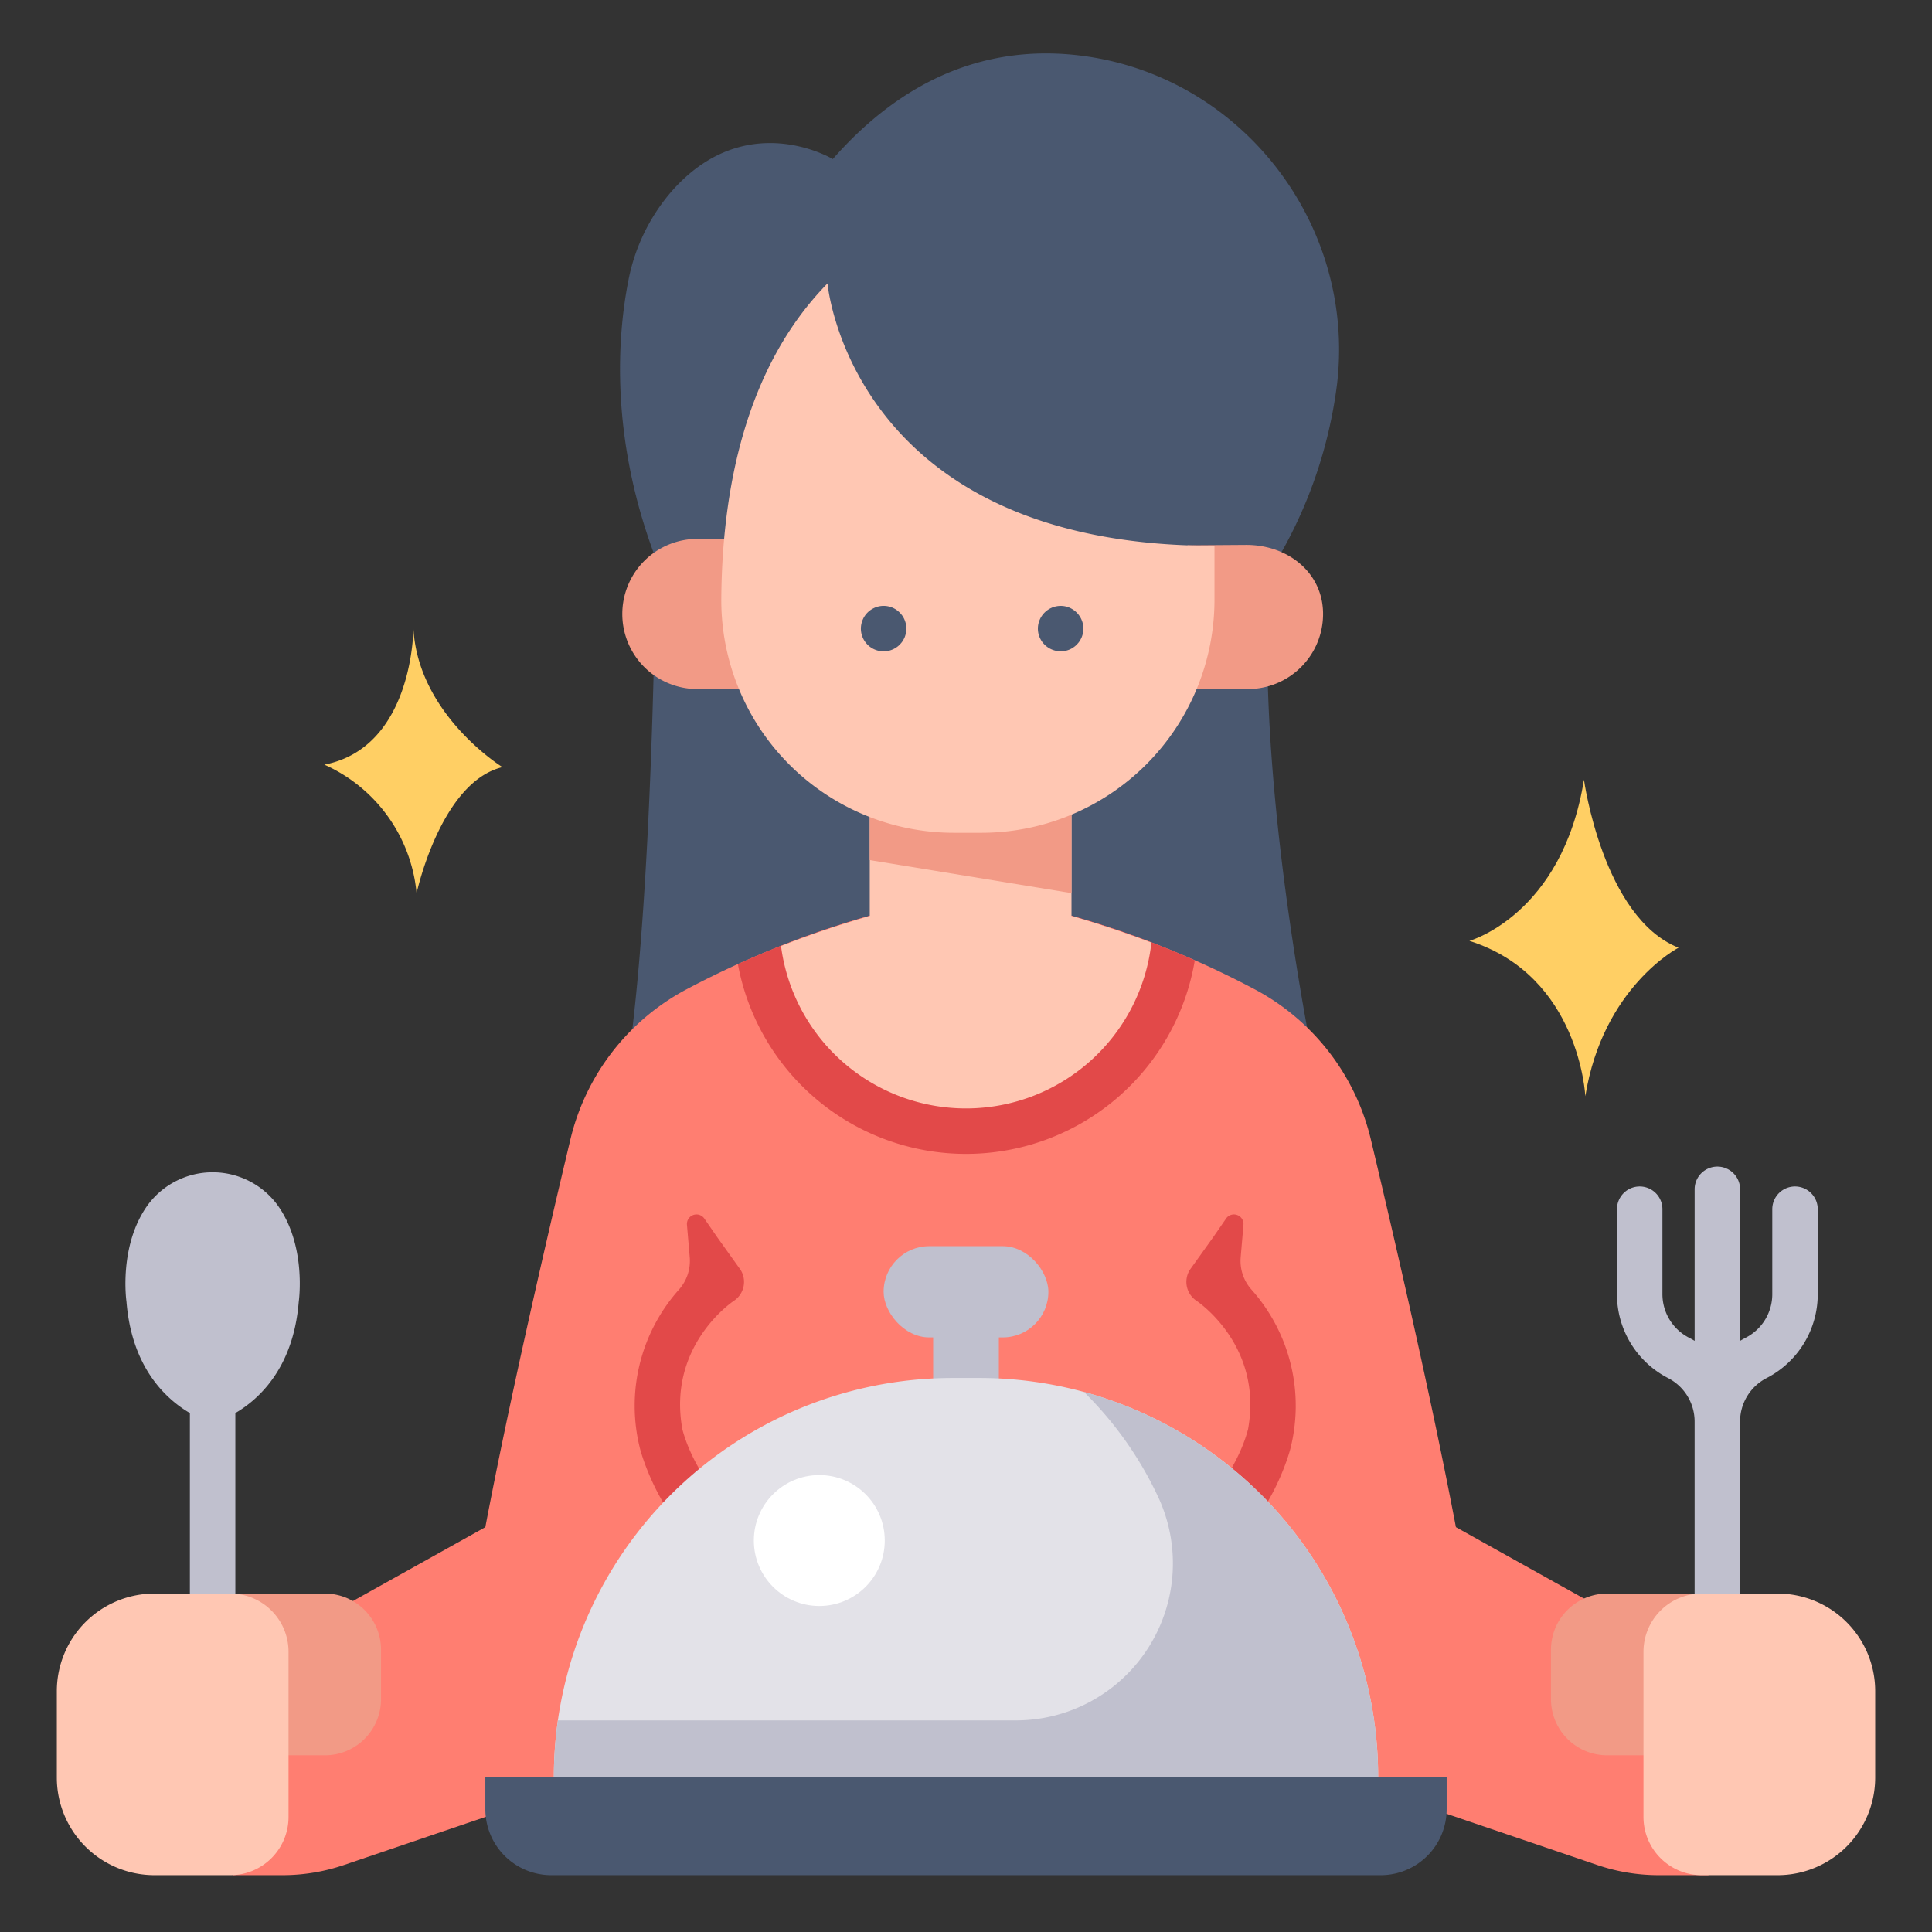
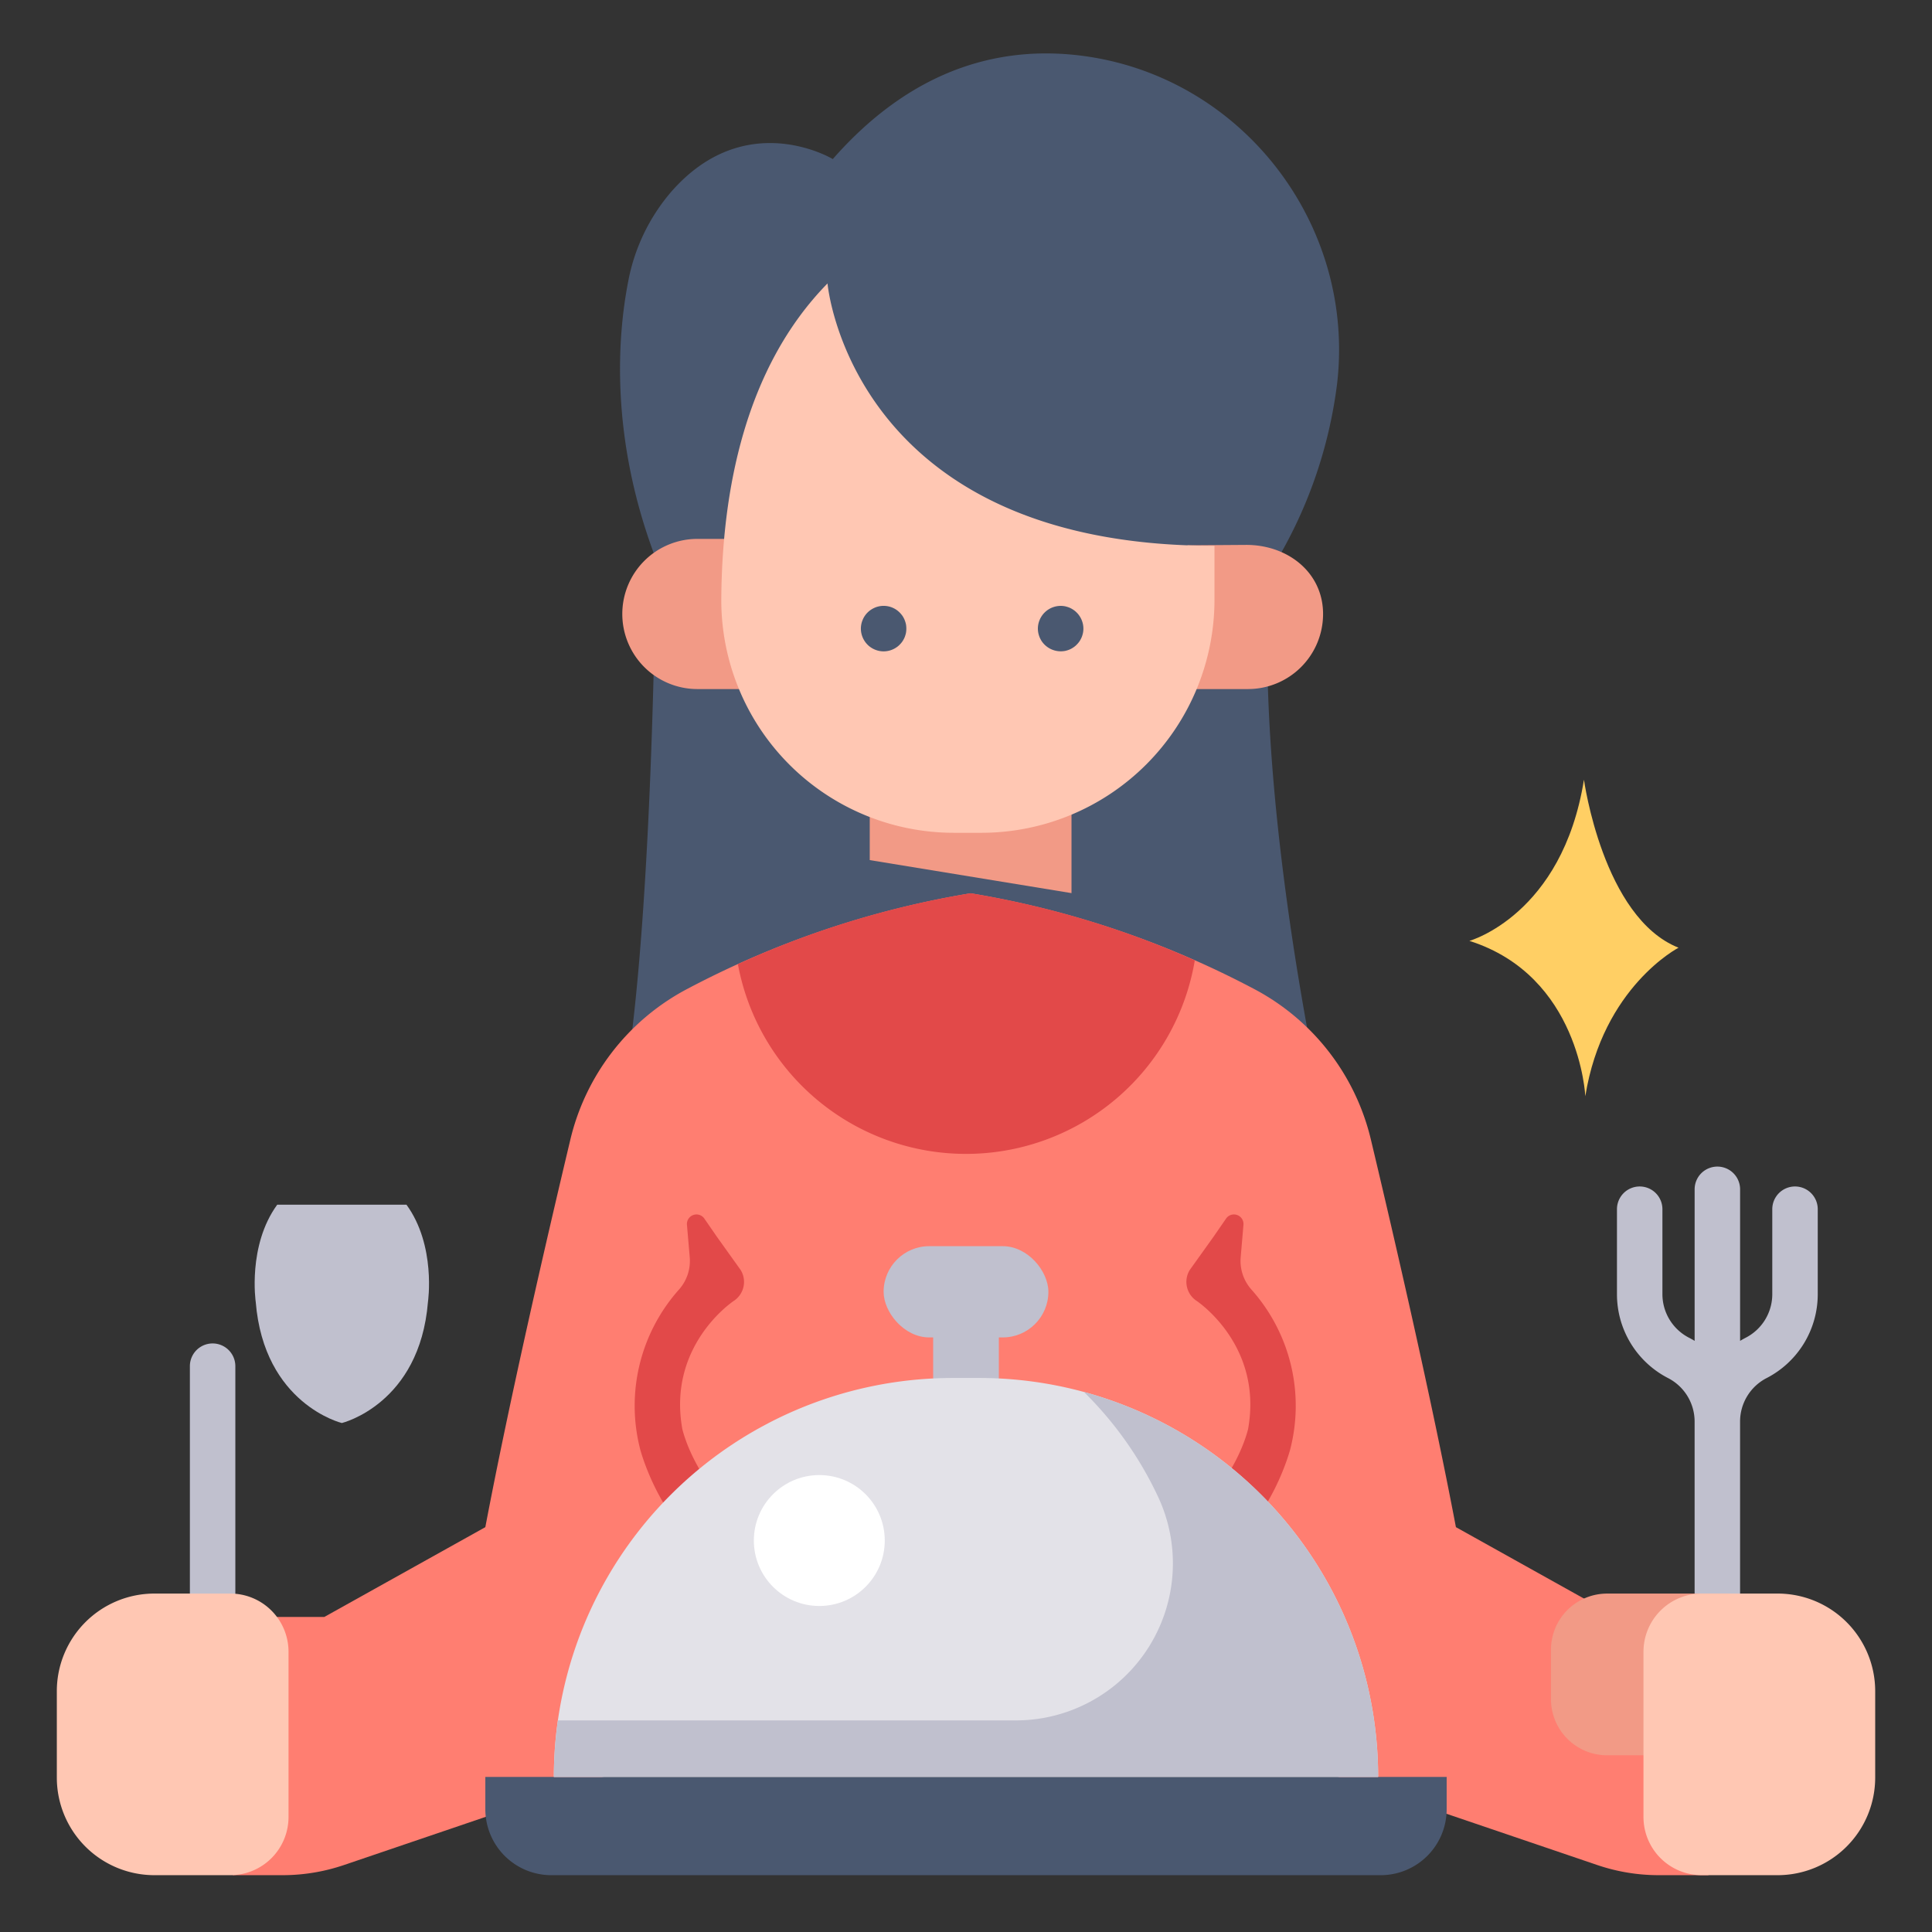
<svg xmlns="http://www.w3.org/2000/svg" id="Flat" height="512" viewBox="0 0 340 340" width="512">
  <rect x="0" y="0" width="340" height="340" fill="#333333" stroke="none" />
  <path d="m146.558 27.993s-15.427-9.317-28.584 5.932a33.763 33.763 0 0 0 -7.439 15.7c-1.848 9.545-3.234 27.311 4.84 48.59 0 0-.352 68.463-6.26 96.849h123.724s-12.31-54.9-9.367-94.443a80.823 80.823 0 0 0 11.828-33.039c3.282-27.942-16.513-53.822-44.379-57.7-13.721-1.906-29.682 1.399-44.363 18.111z" fill="#4a5870" />
  <path d="m284.547 284.553-28.33-15.8c-4.278-22.53-10.783-50.658-14.933-68.078a40.59 40.59 0 0 0 -20.3-26.48 163.915 163.915 0 0 0 -50.17-16.991 163.915 163.915 0 0 0 -50.17 16.991 40.59 40.59 0 0 0 -20.3 26.48c-4.15 17.42-10.655 45.548-14.933 68.078l-28.33 15.8h-16.118v45.447h8.762a33.607 33.607 0 0 0 10.811-1.787l58.077-19.742h104.4l58.077 19.742a33.607 33.607 0 0 0 10.81 1.787h8.762v-45.447z" fill="#ff7e71" />
  <path d="m210.266 169.008a160.692 160.692 0 0 0 -39.452-11.808 161.323 161.323 0 0 0 -40.957 12.473 40.828 40.828 0 0 0 80.409-.668z" fill="#e24949" />
-   <path d="m72.752 110.625s0 20.9-15.671 23.942a27.564 27.564 0 0 1 16.23 22.633s4.229-19.586 15.112-22.2c0 0-14.801-9.139-15.671-24.375z" fill="#ffcf64" />
  <path d="m278.75 137.211s3.334 24.294 16.645 29.57c0 0-13.311 6.871-16.407 26.137 0 0-.953-21.171-20.4-27.339-.003 0 16.351-4.55 20.162-28.368z" fill="#ffcf64" />
-   <path d="m188.567 161.183v-23.972h-35.506v23.972c-4.633 1.328-9.933 3.057-15.617 5.292a32.833 32.833 0 0 0 65.188-.6c-5.097-1.946-9.857-3.485-14.065-4.692z" fill="#ffc7b3" />
  <path d="m153.061 151.363 35.506 5.812v-19.964h-35.506z" fill="#f29a86" />
  <g fill="#c0c0ce">
-     <path d="m48.788 212.005a14.187 14.187 0 0 0 -22.743 0c-5.245 7.195-3.785 17.095-3.785 17.095 1.454 18.02 15.157 21.328 15.157 21.328s13.7-3.308 15.156-21.328c0 0 1.457-9.9-3.785-17.095z" />
+     <path d="m48.788 212.005c-5.245 7.195-3.785 17.095-3.785 17.095 1.454 18.02 15.157 21.328 15.157 21.328s13.7-3.308 15.156-21.328c0 0 1.457-9.9-3.785-17.095z" />
    <path d="m37.416 292.752a4 4 0 0 1 -4-4v-48.329a4 4 0 0 1 8 0v48.329a4 4 0 0 1 -4 4z" />
    <path d="m315.892 208.8a4 4 0 0 0 -4 4v14.94a8.612 8.612 0 0 1 -4.67 7.674q-.51.264-.994.558v-26.672a4 4 0 1 0 -8 0v26.67q-.486-.294-1-.559a8.613 8.613 0 0 1 -4.669-7.674v-14.937a4 4 0 1 0 -8 0v14.94a16.584 16.584 0 0 0 8.994 14.78 8.608 8.608 0 0 1 4.671 7.673v38.56a4 4 0 0 0 8 0v-38.56a8.607 8.607 0 0 1 4.669-7.673 16.585 16.585 0 0 0 9-14.78v-14.94a4 4 0 0 0 -4.001-4z" />
  </g>
  <path d="m122.727 94.836h13.213a0 0 0 0 1 0 0v26.427a0 0 0 0 1 0 0h-13.213a13.213 13.213 0 0 1 -13.213-13.213 13.213 13.213 0 0 1 13.213-13.214z" fill="#f29a86" />
  <path d="m206.412 121.263h13.214a13.214 13.214 0 0 0 13.213-13.214c0-7.3-6.209-12.156-13.507-12.156l-10.338.071z" fill="#f29a86" />
  <path d="m145.629 49.879s3.987 46.175 68.1 46.175v9.473a41.032 41.032 0 0 1 -41.029 41.032h-4.73a40.939 40.939 0 0 1 -41.034-41c.111-19.095 4.136-40.817 18.693-55.68z" fill="#ffc7b3" />
  <path d="m155.5 114.63a4.121 4.121 0 0 1 -.78-.08 4.053 4.053 0 0 1 -.75-.23 3.8 3.8 0 0 1 -.69-.37 3.566 3.566 0 0 1 -.61-.5 4.029 4.029 0 0 1 -1.17-2.83 4.129 4.129 0 0 1 .08-.78 3.956 3.956 0 0 1 .23-.74 3.6 3.6 0 0 1 .37-.7 3.952 3.952 0 0 1 .49-.6 4.109 4.109 0 0 1 .61-.5 4.532 4.532 0 0 1 .69-.37 3.976 3.976 0 0 1 4.36.87 4.82 4.82 0 0 1 .5.6 4.241 4.241 0 0 1 .37.7 4.87 4.87 0 0 1 .23.74 4.436 4.436 0 0 1 0 1.57 5.371 5.371 0 0 1 -.23.75 4.579 4.579 0 0 1 -.37.69 4.188 4.188 0 0 1 -.5.6 3.316 3.316 0 0 1 -.61.5 3.519 3.519 0 0 1 -.69.37 3.832 3.832 0 0 1 -.75.23 4.047 4.047 0 0 1 -.78.08z" fill="#4a5870" />
  <path d="m186.66 114.62a4.052 4.052 0 0 1 -3.33-1.77 4.491 4.491 0 0 1 -.37-.69 4.3 4.3 0 0 1 -.231-.75 3.891 3.891 0 0 1 0-1.57 3.96 3.96 0 0 1 .231-.74 3.722 3.722 0 0 1 .37-.69 3.644 3.644 0 0 1 .5-.61 4.025 4.025 0 0 1 3.609-1.1 5.371 5.371 0 0 1 .75.23 4.018 4.018 0 0 1 .681.37 3.646 3.646 0 0 1 .609.5 3.6 3.6 0 0 1 .5.61 3.725 3.725 0 0 1 .371.69 3.956 3.956 0 0 1 .23.74 3.891 3.891 0 0 1 0 1.57 4.3 4.3 0 0 1 -.23.75 4.5 4.5 0 0 1 -.371.69 3.96 3.96 0 0 1 -.5.6 3.213 3.213 0 0 1 -.609.5 3.42 3.42 0 0 1 -.681.37 4.3 4.3 0 0 1 -.75.23 4.1 4.1 0 0 1 -.779.07z" fill="#4a5870" />
  <path d="m120.084 251.516c-2.635-14.538 8.569-22.258 9.049-22.58a4 4 0 0 0 1.208-5.443l-4.2-5.872-2.188-3.172a1.682 1.682 0 0 0 -3.06 1.1l.493 5.759a7.584 7.584 0 0 1 -1.9 5.637 30.721 30.721 0 0 0 -6.828 28.091s3.187 12.382 12.36 18.668l5.921-4.927s-8.528-8.316-10.855-17.261z" fill="#e24949" />
  <path d="m219.637 251.516c2.635-14.538-8.569-22.258-9.049-22.58a4 4 0 0 1 -1.208-5.443l4.2-5.872 2.188-3.172a1.682 1.682 0 0 1 3.06 1.1l-.493 5.759a7.584 7.584 0 0 0 1.9 5.637 30.721 30.721 0 0 1 6.828 28.091s-3.187 12.382-12.36 18.668l-5.921-4.927s8.528-8.316 10.855-17.261z" fill="#e24949" />
-   <path d="m35.823 280.441h21.351a9.879 9.879 0 0 1 9.879 9.879v8.706a9.879 9.879 0 0 1 -9.879 9.879h-21.351a0 0 0 0 1 0 0v-28.464a0 0 0 0 1 0 0z" fill="#f29a86" />
  <path d="m27.178 280.441h13.357a10.24 10.24 0 0 1 10.24 10.24v29.079a10.24 10.24 0 0 1 -10.24 10.24h-13.357a17.178 17.178 0 0 1 -17.178-17.178v-15.2a17.178 17.178 0 0 1 17.178-17.181z" fill="#ffc7b3" />
  <path d="m272.948 280.441h21.352a9.879 9.879 0 0 1 9.879 9.879v8.706a9.879 9.879 0 0 1 -9.879 9.874h-21.352a0 0 0 0 1 0 0v-28.459a0 0 0 0 1 0 0z" fill="#f29a86" transform="matrix(-1 0 0 -1 577.125 589.344)" />
  <path d="m306.4 280.441h13.36a10.24 10.24 0 0 1 10.24 10.24v29.079a10.24 10.24 0 0 1 -10.24 10.24h-13.36a17.178 17.178 0 0 1 -17.178-17.178v-15.2a17.178 17.178 0 0 1 17.178-17.181z" fill="#ffc7b3" transform="matrix(-1 0 0 -1 619.225 610.441)" />
  <rect fill="#c0c0ce" height="16.056" rx="8.028" width="28.995" x="155.503" y="219.307" />
  <path d="m85.411 312.706h169.178a0 0 0 0 1 0 0v5.684a11.611 11.611 0 0 1 -11.611 11.61h-145.956a11.611 11.611 0 0 1 -11.611-11.611v-5.684a0 0 0 0 1 0 .001z" fill="#4a5870" />
  <path d="m170 250.5c-3.193 0-5.781-1.791-5.781-4v-14.138c0-2.209 2.588-4 5.781-4s5.781 1.791 5.781 4v14.138c0 2.209-2.588 4-5.781 4z" fill="#c0c0ce" />
  <path d="m172.325 242.5h-4.65a70.205 70.205 0 0 0 -70.205 70.206h145.06a70.205 70.205 0 0 0 -70.205-70.206z" fill="#e3e2e8" />
  <path d="m190.751 244.961a63.673 63.673 0 0 1 12.965 18.264 27.634 27.634 0 0 1 -24.945 39.537h-80.588a70.739 70.739 0 0 0 -.714 9.944h145.062a70.223 70.223 0 0 0 -51.78-67.745z" fill="#c0c0ce" />
  <circle cx="144.184" cy="271.107" fill="#fff" r="11.519" />
</svg>